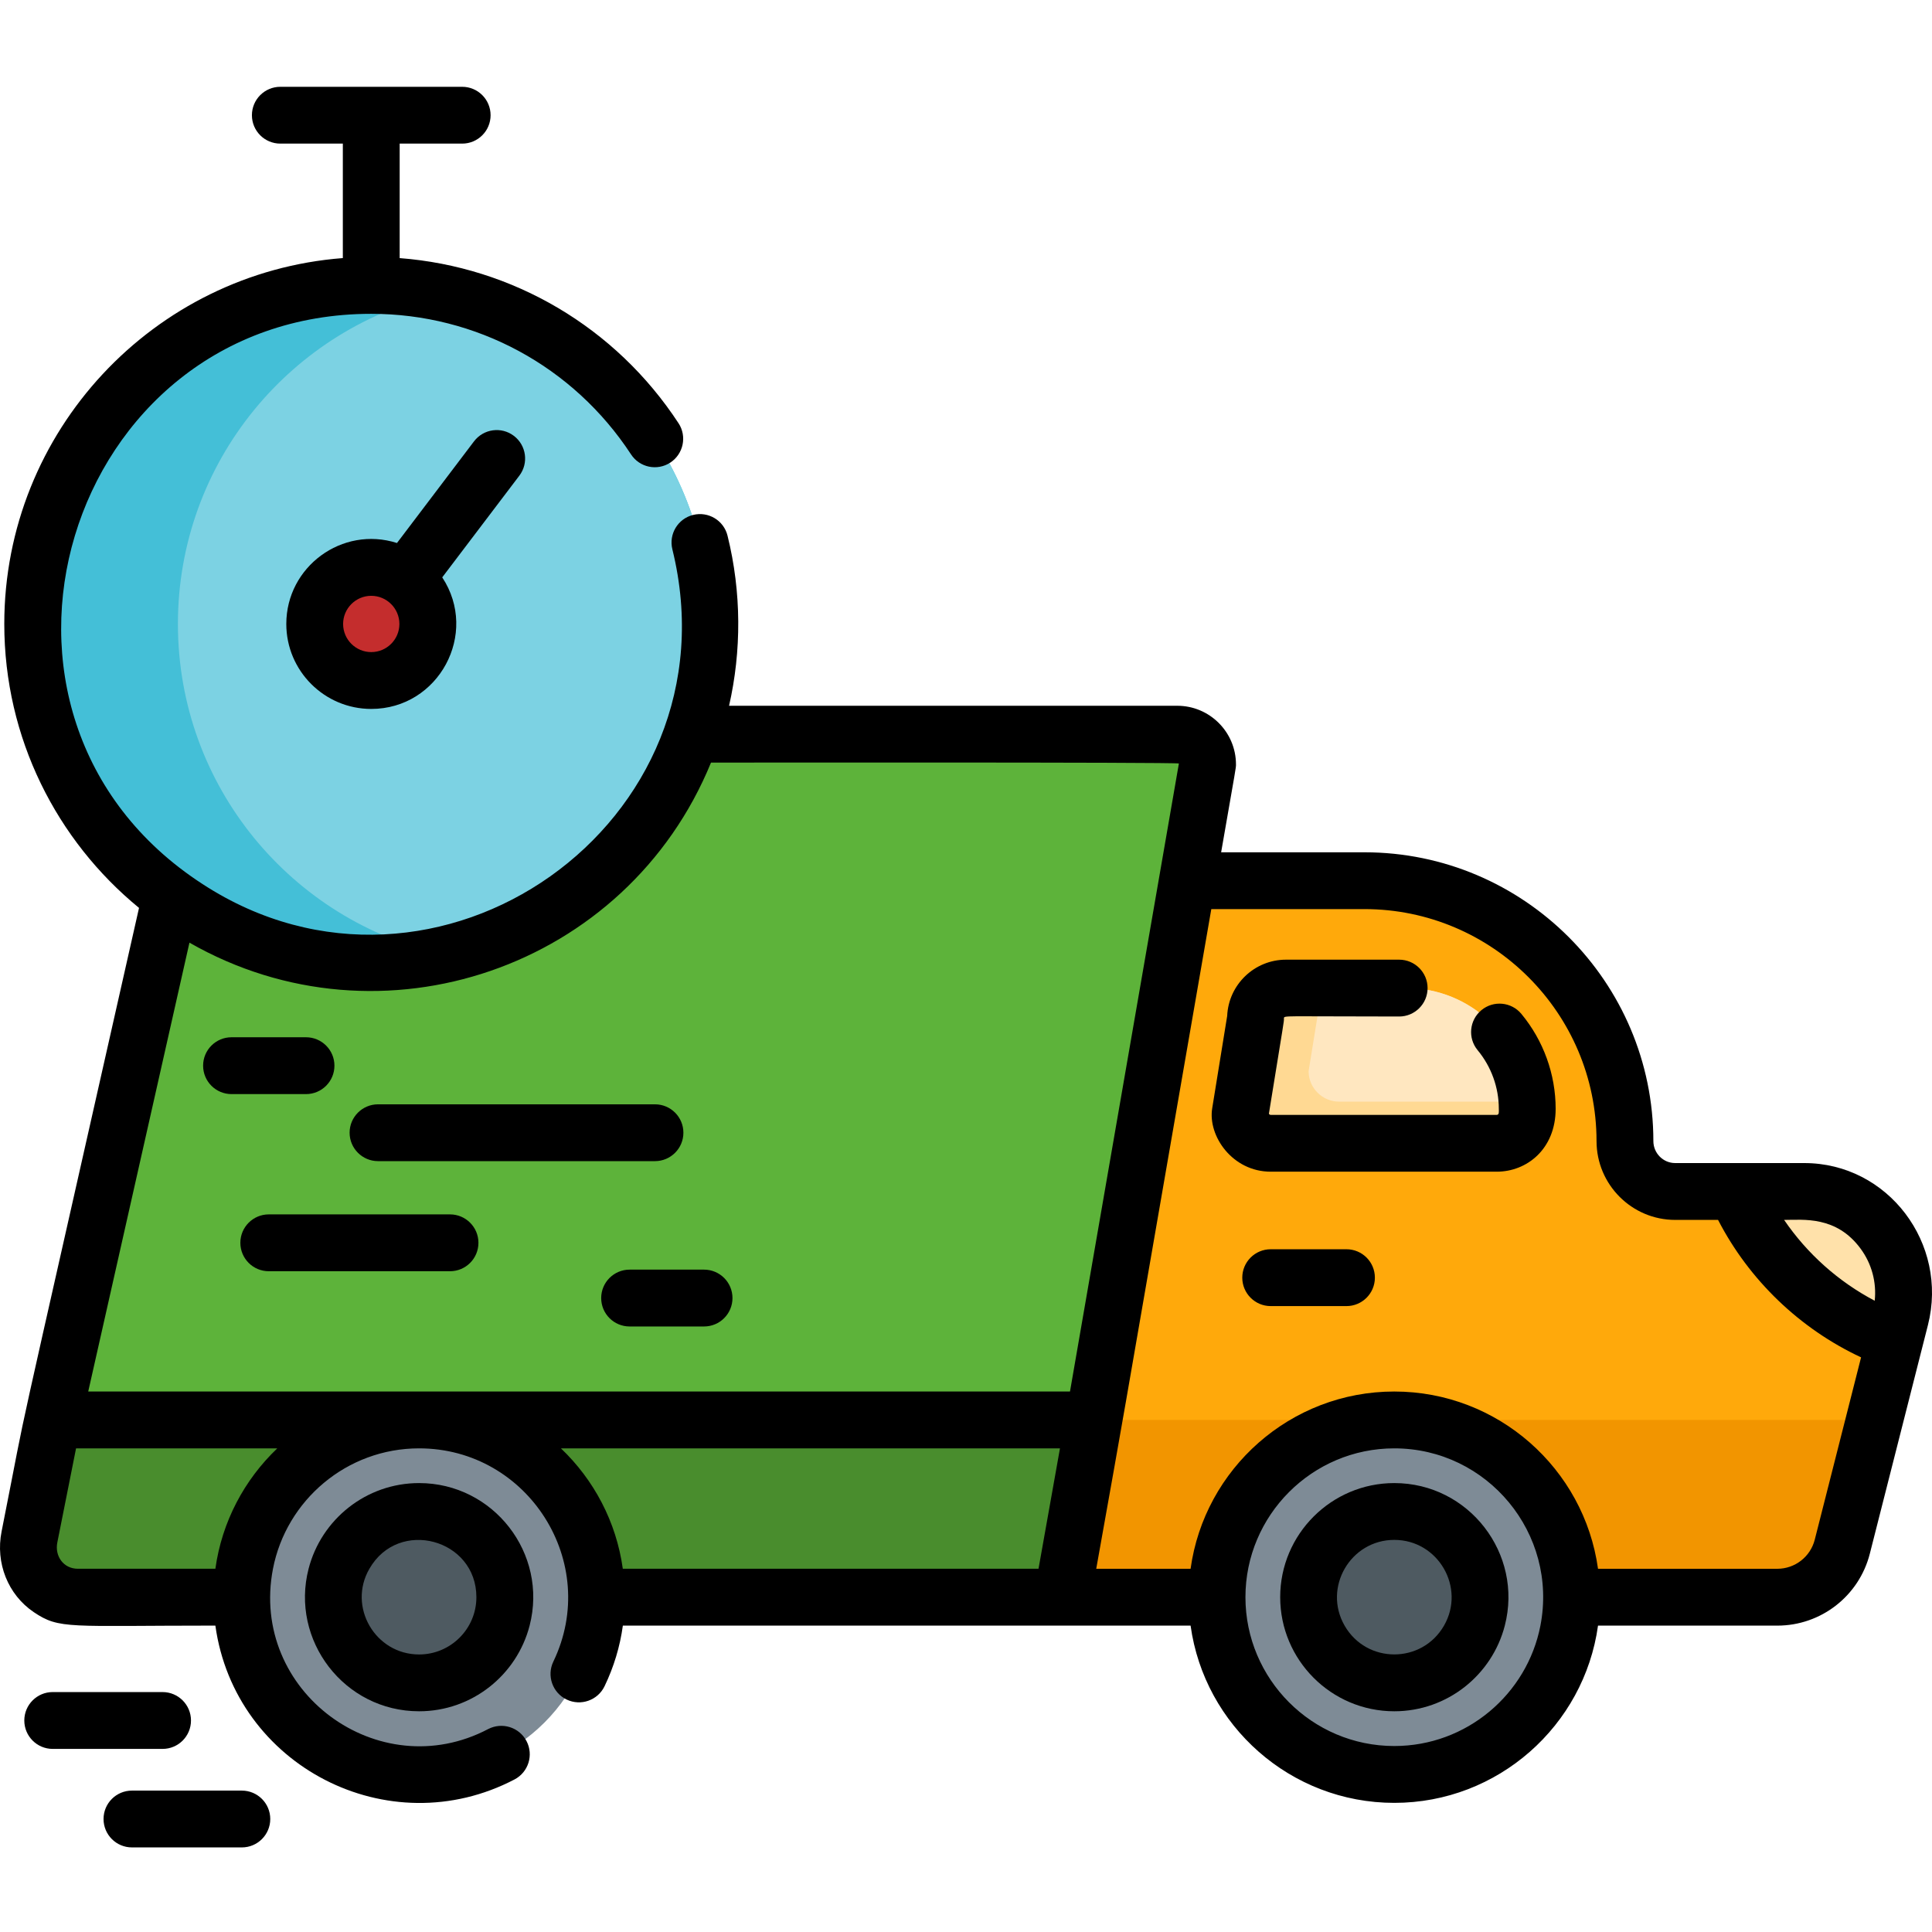
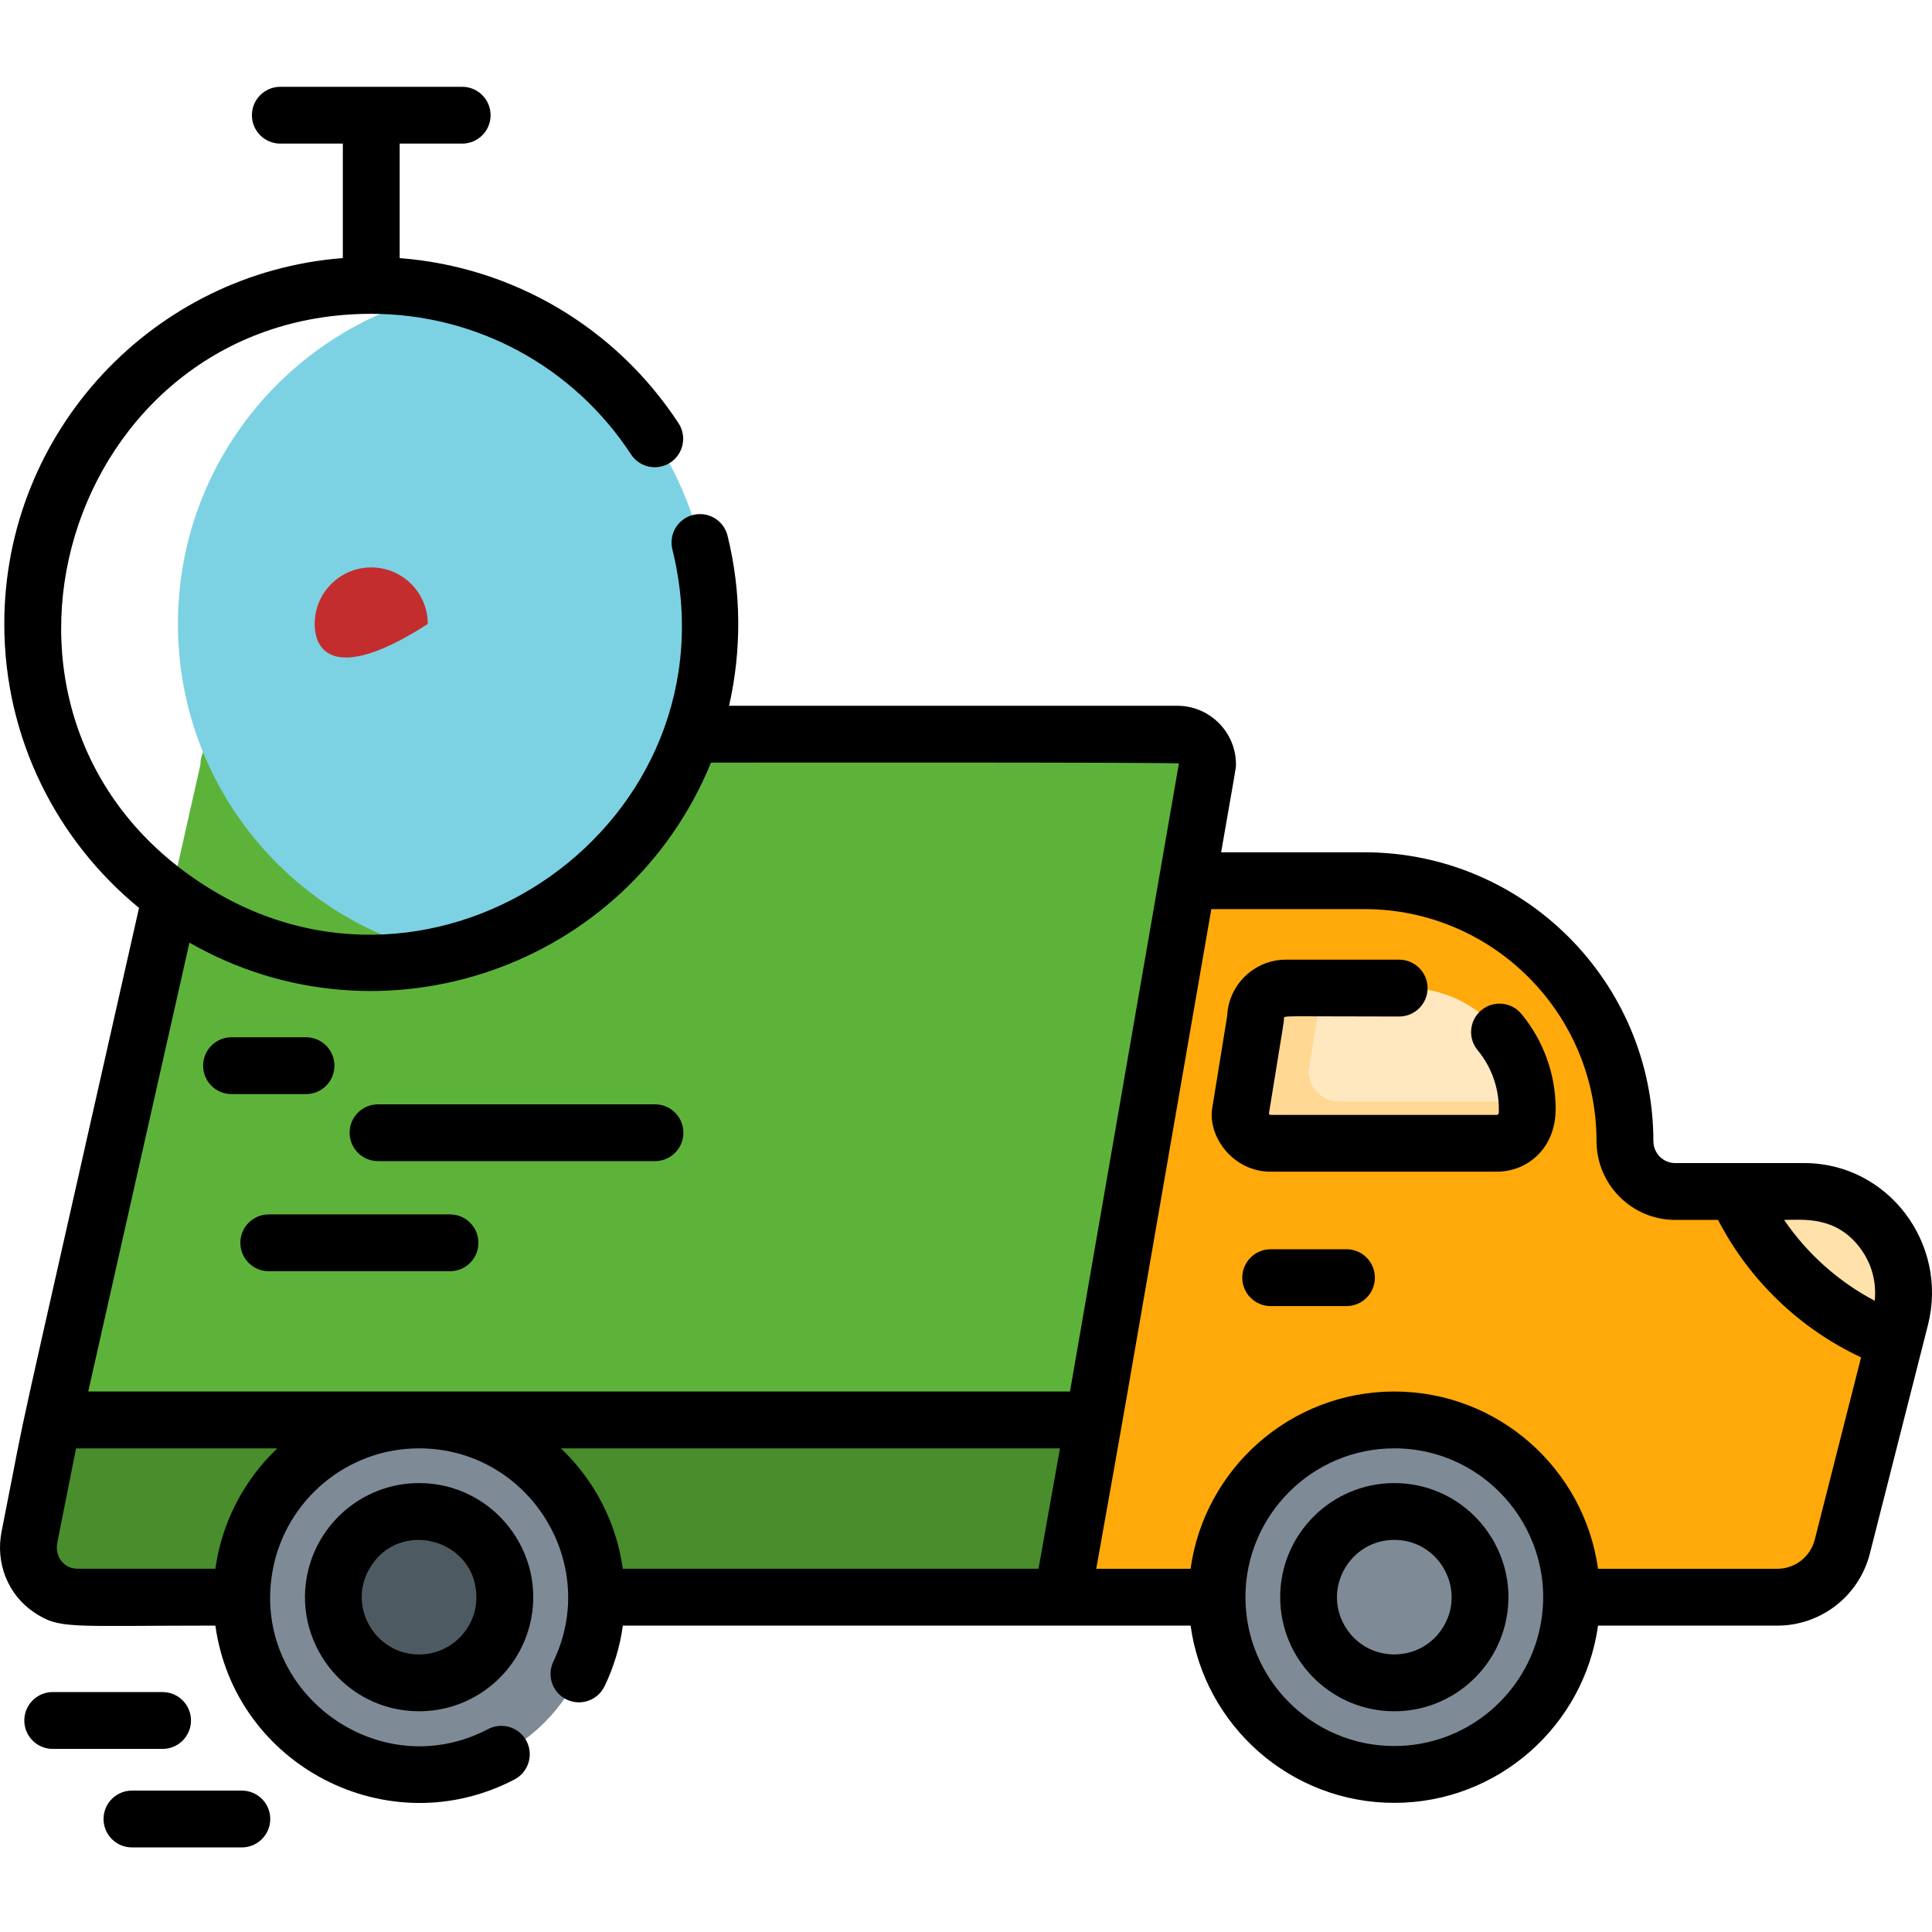
<svg xmlns="http://www.w3.org/2000/svg" width="69" height="69" viewBox="0 0 69 69" fill="none">
  <g clip-path="url(#clip0)">
    <path d="M67.871 47.074L67.665 47.881L67.25 49.52L65.797 55.237C65.527 56.299 64.571 57.043 63.475 57.043H34.492L39.068 31.454H48.73C53.868 31.454 58.031 35.619 58.034 40.754C58.034 41.743 58.839 42.553 59.828 42.553H64.437C64.5 42.553 64.563 42.554 64.625 42.557C66.877 42.672 68.426 44.887 67.871 47.074Z" fill="#FFA90B" />
    <path d="M54.544 39.598V39.744C54.544 40.342 54.055 40.832 53.456 40.832H45.382C44.784 40.832 44.295 40.342 44.295 39.744L44.84 36.376C44.84 35.778 45.33 35.288 45.928 35.288H50.235C52.519 35.288 54.404 37.091 54.536 39.344C54.542 39.427 54.544 39.513 54.544 39.598Z" fill="#FFD993" />
-     <path d="M35.624 50.712L34.492 57.042V57.043H63.475C63.492 57.043 63.508 57.043 63.526 57.042C64.601 57.02 65.531 56.283 65.797 55.237L66.946 50.712H35.624Z" fill="#F29500" />
    <path d="M54.536 39.344H47.823C47.225 39.344 46.736 38.854 46.736 38.256L47.216 35.288H50.235C52.519 35.288 54.404 37.091 54.536 39.344Z" fill="#FFE7C0" />
    <path d="M1.882 50.711H39.068L37.94 57.043H2.782C2.409 57.043 2.063 56.929 1.776 56.735C1.182 56.334 0.912 55.595 1.052 54.892L1.882 50.711Z" fill="#498D2D" />
    <path d="M67.871 47.074L67.665 47.881C65.132 46.952 63.077 45.01 61.996 42.553H64.437C64.5 42.553 64.563 42.554 64.625 42.557C66.877 42.672 68.426 44.887 67.871 47.074Z" fill="#FFE1AA" />
    <path d="M39.067 50.712H1.882L7.159 27.302C7.159 26.705 7.643 26.221 8.24 26.221H42.046C42.643 26.221 43.127 26.705 43.127 27.302L39.067 50.712Z" fill="#5DB33A" />
-     <path d="M25.352 22.284C25.352 28.072 21.286 32.911 15.853 34.096C15.016 34.28 14.149 34.376 13.259 34.376C6.581 34.376 1.168 28.962 1.168 22.284C1.168 15.606 6.581 10.193 13.259 10.193C14.149 10.193 15.016 10.288 15.853 10.473C21.286 11.658 25.352 16.497 25.352 22.284Z" fill="#44BFD7" />
    <path d="M25.352 22.284C25.352 28.073 21.286 32.911 15.853 34.096C10.42 32.911 6.354 28.073 6.354 22.284C6.354 16.497 10.42 11.658 15.853 10.473C21.286 11.658 25.352 16.497 25.352 22.284Z" fill="#7CD2E3" />
-     <path d="M15.278 22.284C15.278 23.4 14.374 24.304 13.259 24.304C12.144 24.304 11.239 23.4 11.239 22.284C11.239 21.169 12.144 20.265 13.259 20.265C14.374 20.265 15.278 21.169 15.278 22.284Z" fill="#C42D2D" />
+     <path d="M15.278 22.284C12.144 24.304 11.239 23.4 11.239 22.284C11.239 21.169 12.144 20.265 13.259 20.265C14.374 20.265 15.278 21.169 15.278 22.284Z" fill="#C42D2D" />
    <path d="M56.127 57.043C56.127 60.539 53.292 63.374 49.796 63.374C46.3 63.374 43.465 60.539 43.465 57.043C43.465 53.546 46.3 50.711 49.796 50.711C53.292 50.711 56.127 53.546 56.127 57.043Z" fill="#7E8B96" />
-     <path d="M52.857 57.043C52.857 58.733 51.486 60.103 49.796 60.103C48.106 60.103 46.735 58.733 46.735 57.043C46.735 55.352 48.106 53.982 49.796 53.982C51.486 53.982 52.857 55.352 52.857 57.043Z" fill="#4E5A61" />
    <path d="M21.299 57.043C21.299 60.539 18.465 63.374 14.968 63.374C11.471 63.374 8.637 60.539 8.637 57.043C8.637 53.546 11.471 50.711 14.968 50.711C18.465 50.711 21.299 53.546 21.299 57.043Z" fill="#7E8B96" />
    <path d="M18.029 57.043C18.029 58.733 16.658 60.103 14.968 60.103C13.278 60.103 11.907 58.733 11.907 57.043C11.907 55.352 13.278 53.982 14.968 53.982C16.658 53.982 18.029 55.352 18.029 57.043Z" fill="#4E5A61" />
    <path d="M64.437 41.538C61.864 41.538 62.447 41.538 59.828 41.538C59.398 41.538 59.049 41.186 59.049 40.753C59.046 35.065 54.417 30.439 48.73 30.439H43.612C44.155 27.317 44.142 27.437 44.142 27.302C44.142 26.146 43.201 25.206 42.046 25.206H26.038C26.483 23.257 26.486 21.156 25.983 19.131C25.849 18.587 25.3 18.256 24.755 18.39C24.211 18.523 23.879 19.074 24.013 19.618C26.423 29.395 15.567 37.002 7.236 31.575C-2.048 25.558 2.345 11.208 13.259 11.208C17.01 11.208 20.477 13.084 22.536 16.227C22.842 16.697 23.471 16.828 23.94 16.521C24.408 16.214 24.541 15.585 24.234 15.116C21.986 11.684 18.317 9.529 14.274 9.218V5.129H16.507C17.067 5.129 17.521 4.675 17.521 4.115C17.521 3.554 17.067 3.1 16.507 3.1H10.012C9.451 3.1 8.997 3.554 8.997 4.115C8.997 4.675 9.451 5.129 10.012 5.129H12.244V9.217C5.49 9.736 0.153 15.399 0.153 22.284C0.153 26.367 2.03 30.02 4.965 32.425C-0.034 54.595 1.217 48.853 0.057 54.694C-0.168 55.821 0.284 56.953 1.207 57.577C2.132 58.198 2.427 58.057 7.692 58.057C8.387 63.069 13.875 65.907 18.377 63.551C18.873 63.29 19.064 62.678 18.804 62.181C18.543 61.684 17.93 61.494 17.433 61.753C13.525 63.807 8.901 60.413 9.749 56.027C10.224 53.579 12.384 51.727 14.968 51.727C18.865 51.727 21.461 55.817 19.762 59.343C19.519 59.848 19.732 60.455 20.237 60.698C20.741 60.94 21.348 60.728 21.591 60.223C21.923 59.533 22.142 58.808 22.245 58.057C39.331 58.057 27.633 58.058 42.521 58.058C43.016 61.63 46.09 64.388 49.796 64.388C53.501 64.388 56.577 61.63 57.072 58.058H63.475C65.036 58.058 66.396 57 66.78 55.487C66.781 55.485 68.855 47.325 68.855 47.323C69.593 44.413 67.43 41.538 64.437 41.538ZM7.692 56.027H2.782C2.262 56.027 1.951 55.571 2.047 55.089L2.716 51.727H9.903C8.73 52.844 7.925 54.346 7.692 56.027ZM37.09 56.027C34.784 56.027 24.091 56.027 22.243 56.027C22.011 54.346 21.206 52.844 20.033 51.727H37.856L37.09 56.027ZM3.151 49.697L6.766 33.666C13.607 37.584 22.387 34.582 25.393 27.236C25.452 27.236 42.072 27.218 42.103 27.268C41.235 32.274 41.481 30.854 38.214 49.697C36.33 49.697 4.594 49.697 3.151 49.697ZM55.015 58.058C54.54 60.506 52.379 62.358 49.796 62.358C46.855 62.358 44.48 59.963 44.48 57.042C44.48 54.119 46.859 51.727 49.796 51.727C53.128 51.727 55.65 54.773 55.015 58.058ZM64.813 54.988C64.657 55.601 64.106 56.028 63.475 56.028H57.072C56.578 52.456 53.502 49.697 49.796 49.697C46.089 49.697 43.014 52.456 42.521 56.028H39.151C40.403 49.001 39.364 54.941 43.261 32.468H48.73C53.298 32.468 57.016 36.186 57.019 40.753C57.019 42.305 58.279 43.568 59.828 43.568H61.359C62.47 45.719 64.279 47.455 66.467 48.477C66.466 48.481 64.814 54.984 64.813 54.988ZM66.954 46.455C65.657 45.773 64.543 44.777 63.718 43.568C64.402 43.568 65.58 43.416 66.447 44.591C66.849 45.134 67.024 45.798 66.954 46.455Z" fill="black" />
    <path d="M49.796 52.967C47.552 52.967 45.721 54.792 45.721 57.042C45.721 59.285 47.544 61.117 49.796 61.117C51.693 61.117 53.291 59.815 53.743 58.058C54.405 55.495 52.464 52.967 49.796 52.967ZM51.572 58.058C50.783 59.429 48.81 59.43 48.021 58.058C47.24 56.698 48.23 54.996 49.796 54.996C51.367 54.996 52.351 56.702 51.572 58.058Z" fill="black" />
    <path d="M52.908 36.077C52.475 36.434 52.415 37.074 52.772 37.506C53.26 38.095 53.529 38.838 53.529 39.599C53.529 39.693 53.549 39.817 53.456 39.817H45.382C45.355 39.817 45.33 39.799 45.318 39.775C45.872 36.35 45.855 36.51 45.855 36.377C45.855 36.257 45.752 36.304 49.97 36.304C50.53 36.304 50.985 35.849 50.985 35.289C50.985 34.728 50.53 34.274 49.97 34.274H45.928C44.801 34.274 43.877 35.166 43.828 36.282L43.293 39.582C43.132 40.567 44.013 41.846 45.382 41.846H53.456C54.529 41.846 55.559 41.039 55.559 39.599C55.559 38.367 55.124 37.164 54.336 36.212C53.979 35.78 53.339 35.72 52.908 36.077Z" fill="black" />
    <path d="M48.088 44.616H45.382C44.822 44.616 44.367 45.07 44.367 45.631C44.367 46.191 44.822 46.646 45.382 46.646H48.088C48.649 46.646 49.103 46.191 49.103 45.631C49.103 45.07 48.649 44.616 48.088 44.616Z" fill="black" />
    <path d="M14.968 52.967C13.071 52.967 11.473 54.27 11.021 56.027C10.362 58.578 12.29 61.117 14.968 61.117C16.865 61.117 18.463 59.814 18.915 58.057C19.579 55.483 17.623 52.967 14.968 52.967ZM14.968 59.088C13.4 59.088 12.408 57.381 13.193 56.027C14.237 54.206 17.014 54.96 17.014 57.042C17.014 58.175 16.092 59.088 14.968 59.088Z" fill="black" />
    <path d="M6.821 61.446C6.821 60.886 6.367 60.431 5.806 60.431H1.882C1.322 60.431 0.868 60.886 0.868 61.446C0.868 62.007 1.322 62.461 1.882 62.461H5.806C6.367 62.461 6.821 62.007 6.821 61.446Z" fill="black" />
    <path d="M11.944 38.06C11.944 37.499 11.489 37.045 10.929 37.045H8.269C7.708 37.045 7.254 37.499 7.254 38.06C7.254 38.621 7.708 39.075 8.269 39.075H10.929C11.489 39.075 11.944 38.621 11.944 38.06Z" fill="black" />
-     <path d="M25.145 45.344H22.486C21.925 45.344 21.471 45.799 21.471 46.359C21.471 46.92 21.925 47.374 22.486 47.374H25.145C25.706 47.374 26.16 46.92 26.16 46.359C26.16 45.799 25.706 45.344 25.145 45.344Z" fill="black" />
    <path d="M13.501 41.469H23.392C23.953 41.469 24.407 41.014 24.407 40.454C24.407 39.894 23.953 39.44 23.392 39.44H13.501C12.941 39.44 12.486 39.894 12.486 40.454C12.486 41.014 12.941 41.469 13.501 41.469Z" fill="black" />
    <path d="M16.072 43.371H9.599C9.038 43.371 8.584 43.826 8.584 44.386C8.584 44.947 9.038 45.401 9.599 45.401H16.072C16.633 45.401 17.087 44.947 17.087 44.386C17.087 43.826 16.633 43.371 16.072 43.371Z" fill="black" />
    <path d="M8.637 63.95H4.713C4.152 63.95 3.698 64.404 3.698 64.964C3.698 65.525 4.152 65.979 4.713 65.979H8.637C9.197 65.979 9.652 65.525 9.652 64.964C9.652 64.404 9.197 63.95 8.637 63.95Z" fill="black" />
-     <path d="M18.352 15.566C17.906 15.227 17.27 15.315 16.93 15.761L14.178 19.393C12.22 18.769 10.225 20.241 10.225 22.284C10.225 23.958 11.586 25.319 13.259 25.319C15.667 25.319 17.118 22.63 15.794 20.62L18.548 16.988C18.887 16.541 18.799 15.904 18.352 15.566ZM13.259 23.289C12.705 23.289 12.254 22.839 12.254 22.284C12.254 21.731 12.705 21.279 13.259 21.279C13.813 21.279 14.264 21.731 14.264 22.284C14.264 22.839 13.813 23.289 13.259 23.289Z" fill="black" />
  </g>
  <defs>
    <clipPath id="clip0">
      <rect width="69" height="69" fill="white" />
    </clipPath>
  </defs>
</svg>